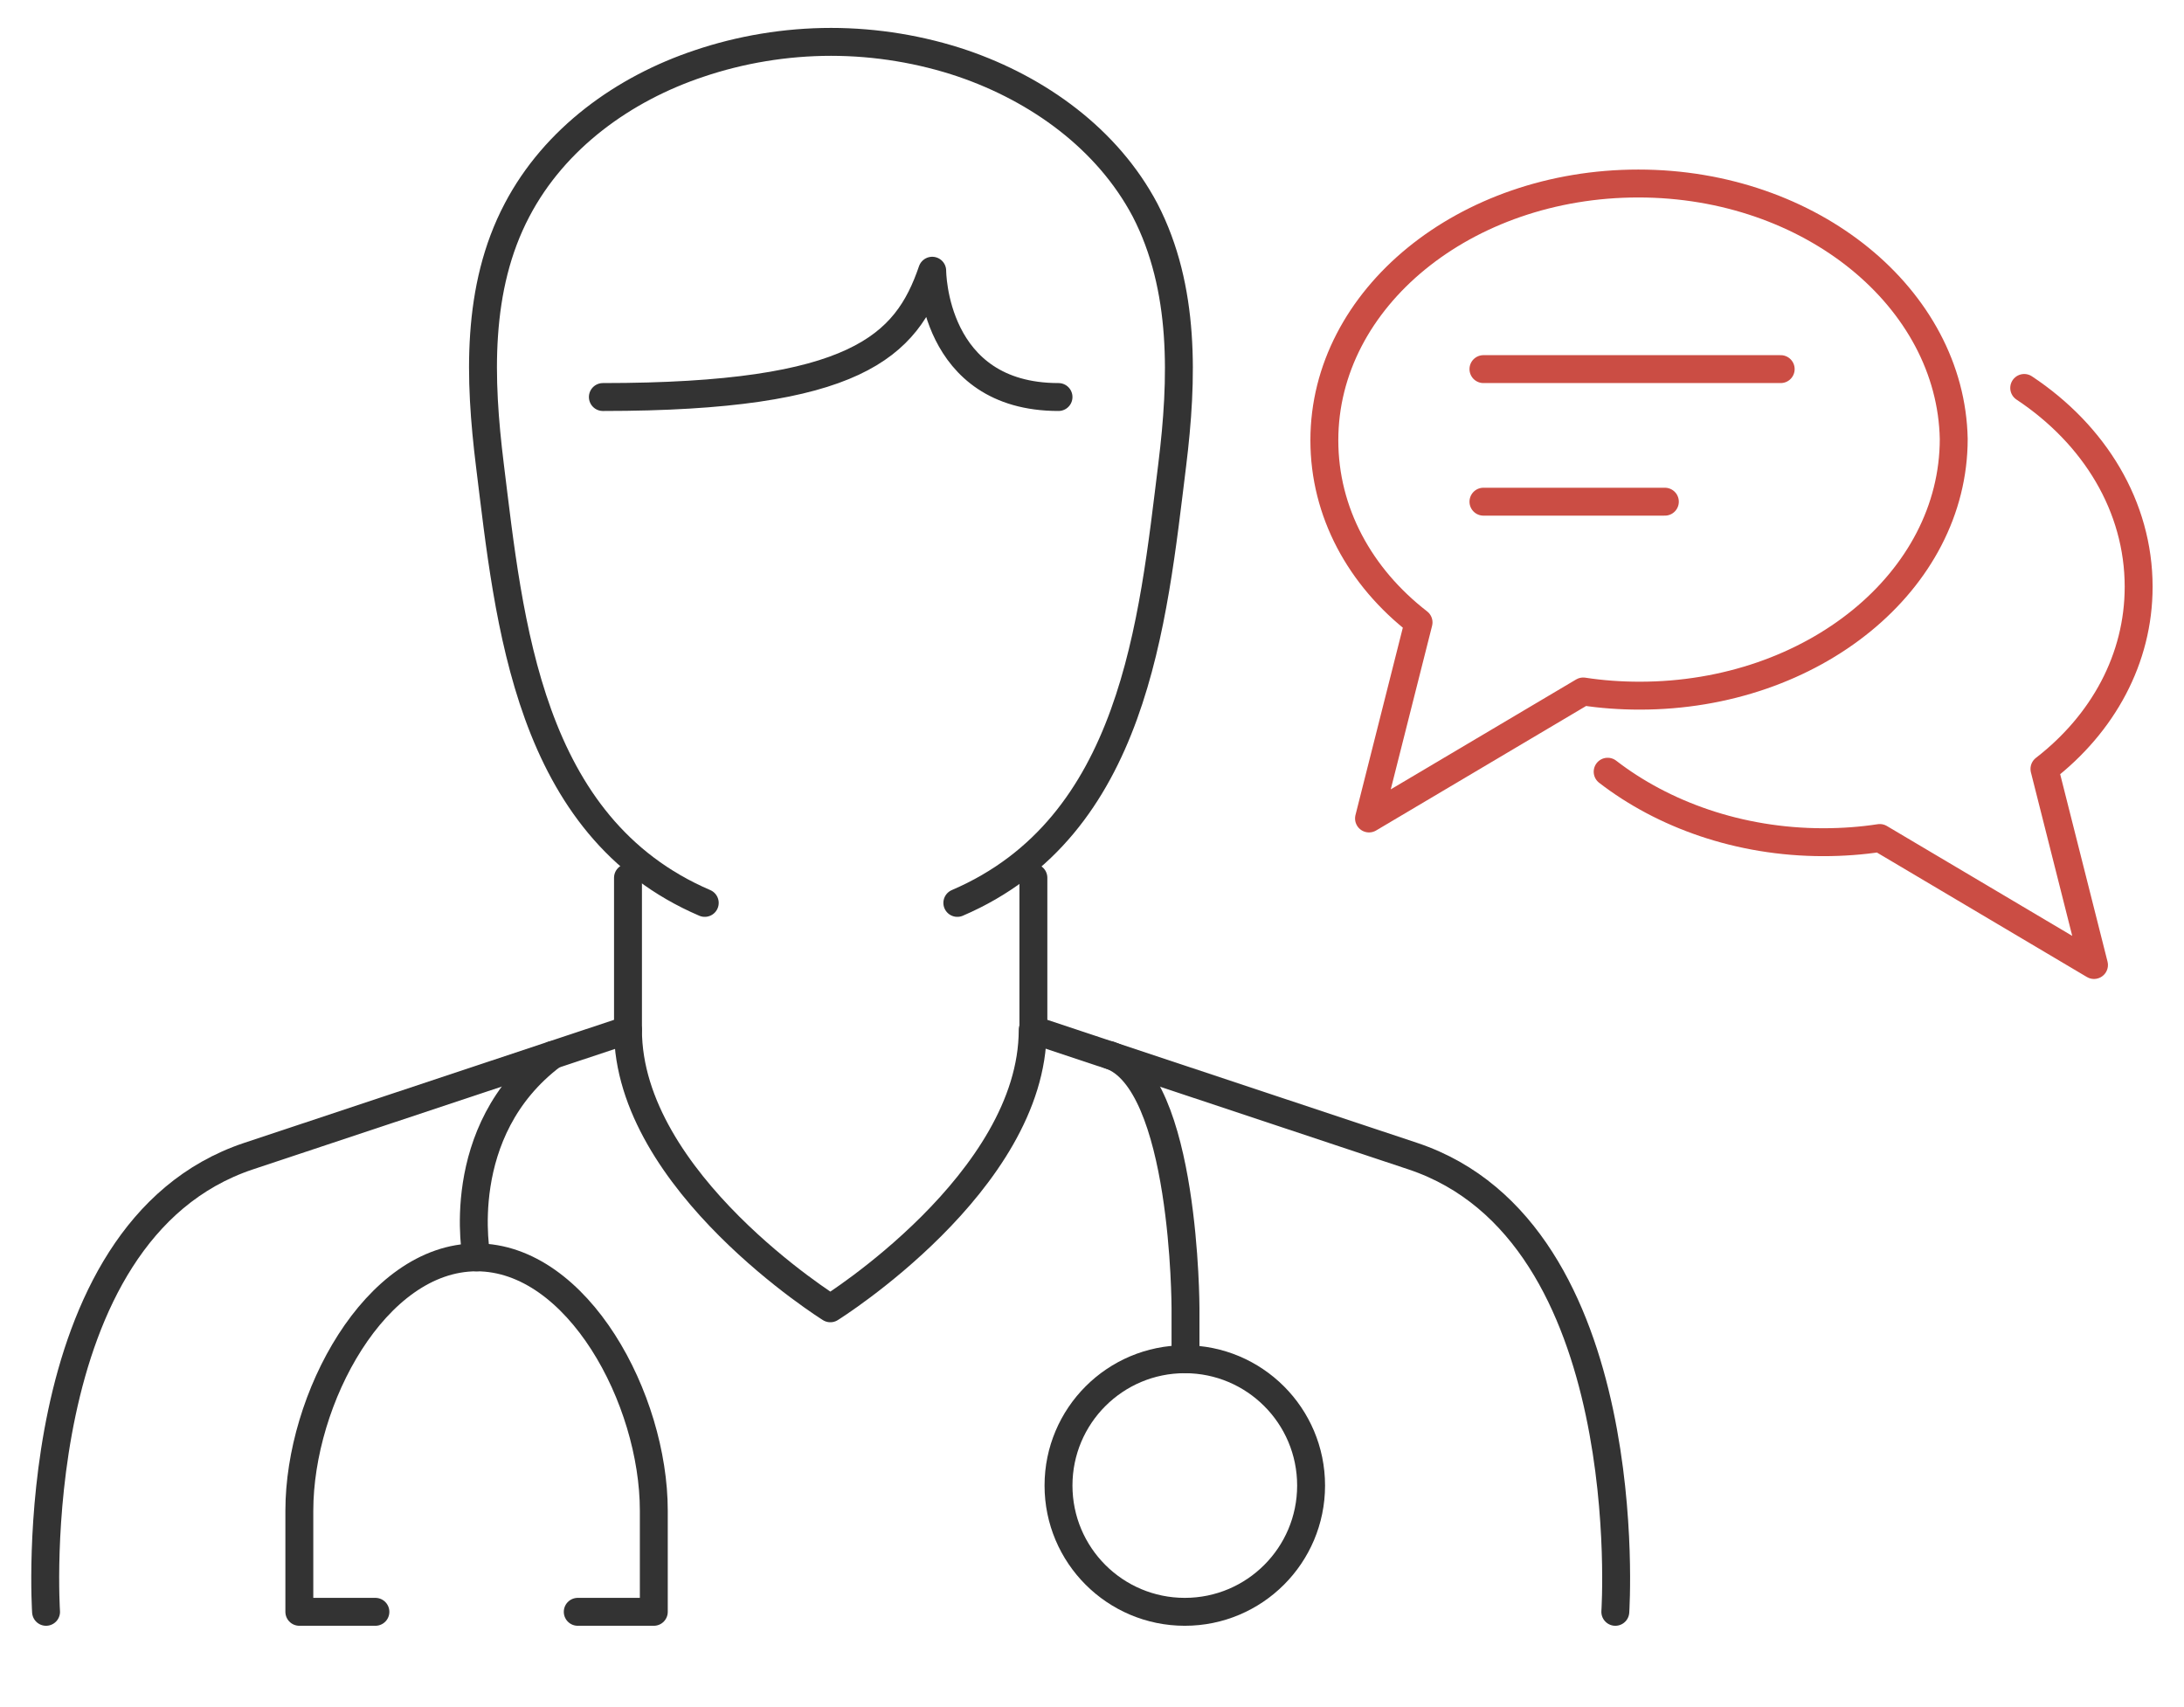
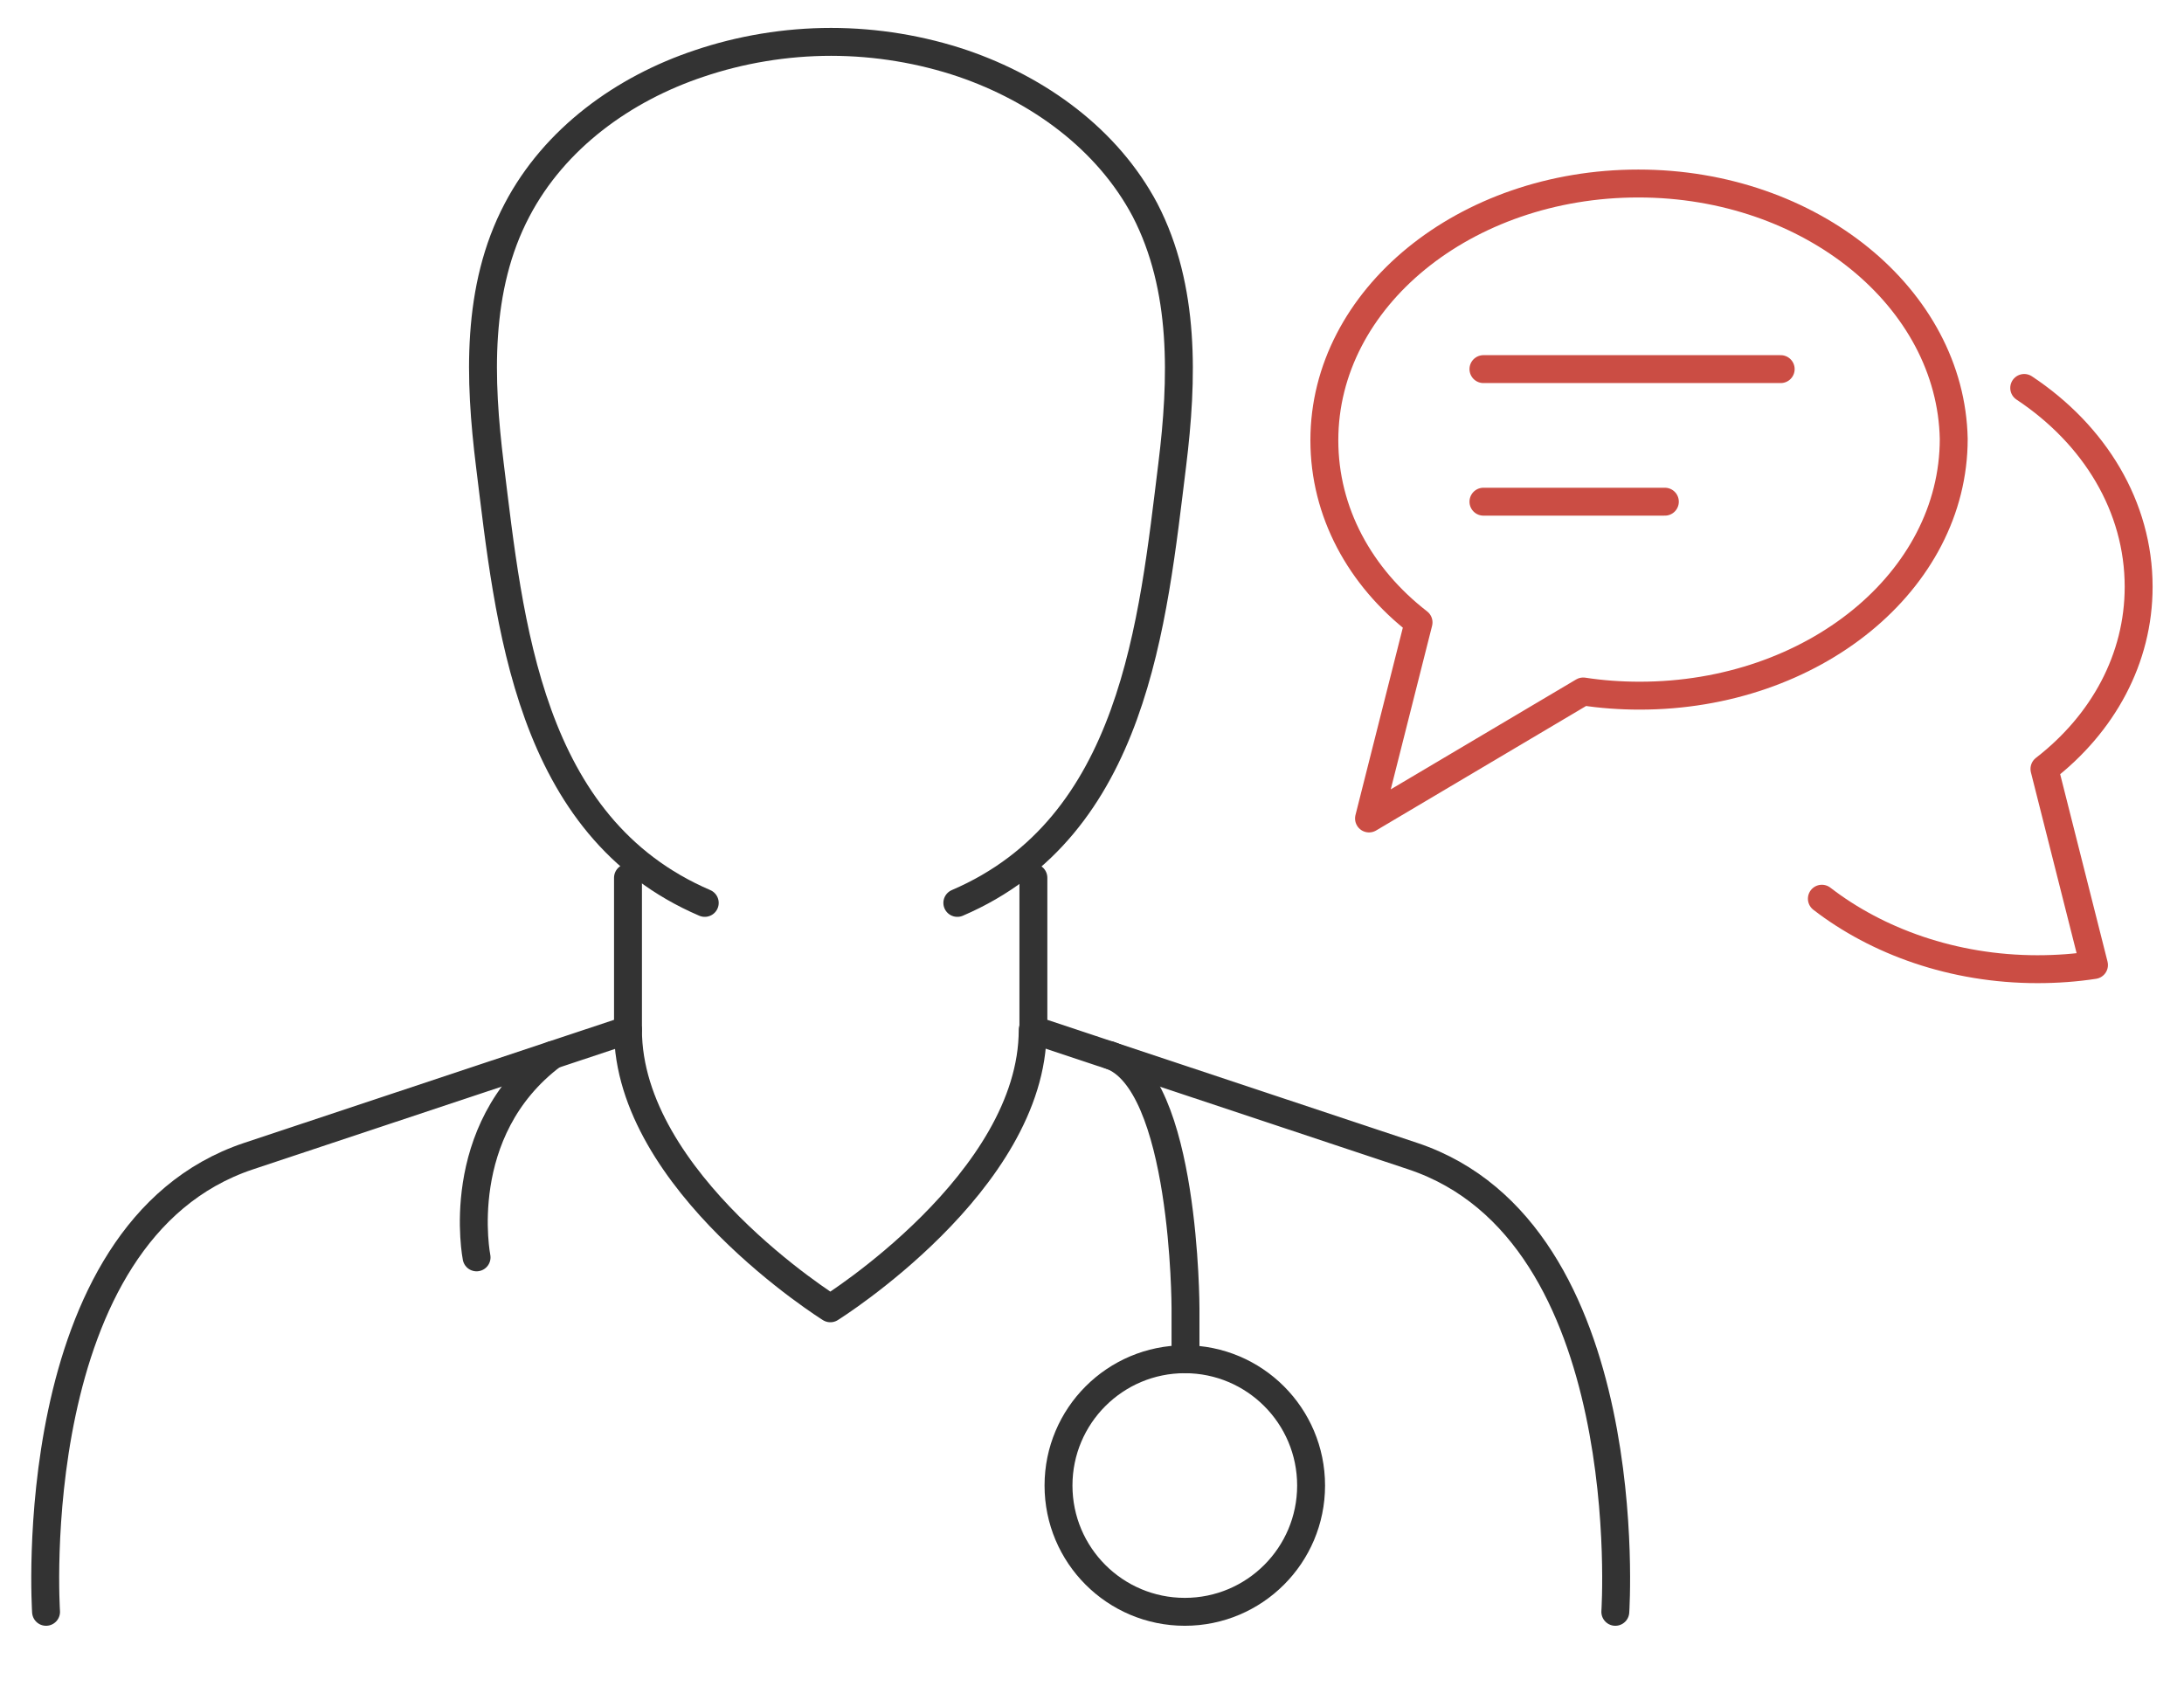
<svg xmlns="http://www.w3.org/2000/svg" version="1.1" id="图层_1" x="0px" y="0px" viewBox="0 0 313 244.7" style="enable-background:new 0 0 313 244.7;" xml:space="preserve">
  <style type="text/css">
	.st0{fill:none;stroke:#333333;stroke-width:4;stroke-linecap:round;stroke-linejoin:round;stroke-miterlimit:10;}
	.st1{fill:none;stroke:#CB4D44;stroke-width:4;stroke-linecap:round;stroke-linejoin:round;}
</style>
  <g id="doctor_3_">
    <g>
      <path class="st0" d="M6.6,231c0,0-3.6-54.4,29-65.3L90,147.6v-21.8" />
      <path class="st0" d="M148.1,125.8v21.8l54.4,18.1c32.6,10.9,29,65.3,29,65.3" />
      <path class="st0" d="M137.2,129.4c25.4-10.9,28-40.2,30.8-62.8c1.5-12.2,1.9-25.3-3.9-36.5c-5.4-10.2-15.3-17.3-26.1-21    c-5.9-2-12.4-3.1-18.9-3.1c-6.5,0-13,1.1-18.9,3.1c-10.8,3.6-20.7,10.7-26.1,21c-5.9,11.2-5.4,24.3-3.9,36.5    c2.8,22.6,5.4,51.9,30.8,62.8" />
-       <path class="st0" d="M86.4,56.9c36.3,0,43.5-7.3,47.2-18.1c0,0,0,18.1,18.1,18.1" />
      <path class="st0" d="M90,147.6c0,21.8,29,39.9,29,39.9s29-18.1,29-39.9" />
    </g>
    <g>
      <g>
        <path class="st0" d="M79.2,151.2c-14.5,10.9-10.9,29-10.9,29" />
-         <path class="st0" d="M82.8,231h10.9v-14.5c0-16-10.9-36.3-25.4-36.3l0,0l0,0c-14.5,0-25.4,20.3-25.4,36.3V231h10.9" />
      </g>
      <g>
        <path class="st0" d="M159,151.2c10.9,3.6,10.9,36.3,10.9,36.3v7.3" />
        <circle class="st0" cx="169.8" cy="212.9" r="18.1" />
      </g>
    </g>
  </g>
  <g>
    <path class="st1" d="M234.8,26.3c-24.8,0-45,16.4-45,36.8c0,10.3,5.1,19.6,13.5,26.1l0,0l-7.1,28.1l30.7-18.2l0,0   c2.6,0.4,5.3,0.6,8.1,0.6c24.8,0,45-16.4,45-36.8C279.6,42.8,259.6,26.3,234.8,26.3z" />
-     <path class="st1" d="M290.1,55.6c10.1,6.7,16.4,17,16.4,28.5c0,10.3-5.1,19.6-13.5,26.1l7.1,28.1l-30.7-18.2   c-2.6,0.4-5.3,0.6-8.1,0.6c-12.1,0-23-4-30.9-10.1" />
+     <path class="st1" d="M290.1,55.6c10.1,6.7,16.4,17,16.4,28.5c0,10.3-5.1,19.6-13.5,26.1l7.1,28.1c-2.6,0.4-5.3,0.6-8.1,0.6c-12.1,0-23-4-30.9-10.1" />
    <line class="st1" x1="212.6" y1="52.9" x2="255.2" y2="52.9" />
    <line class="st1" x1="212.6" y1="71.9" x2="238.6" y2="71.9" />
  </g>
</svg>